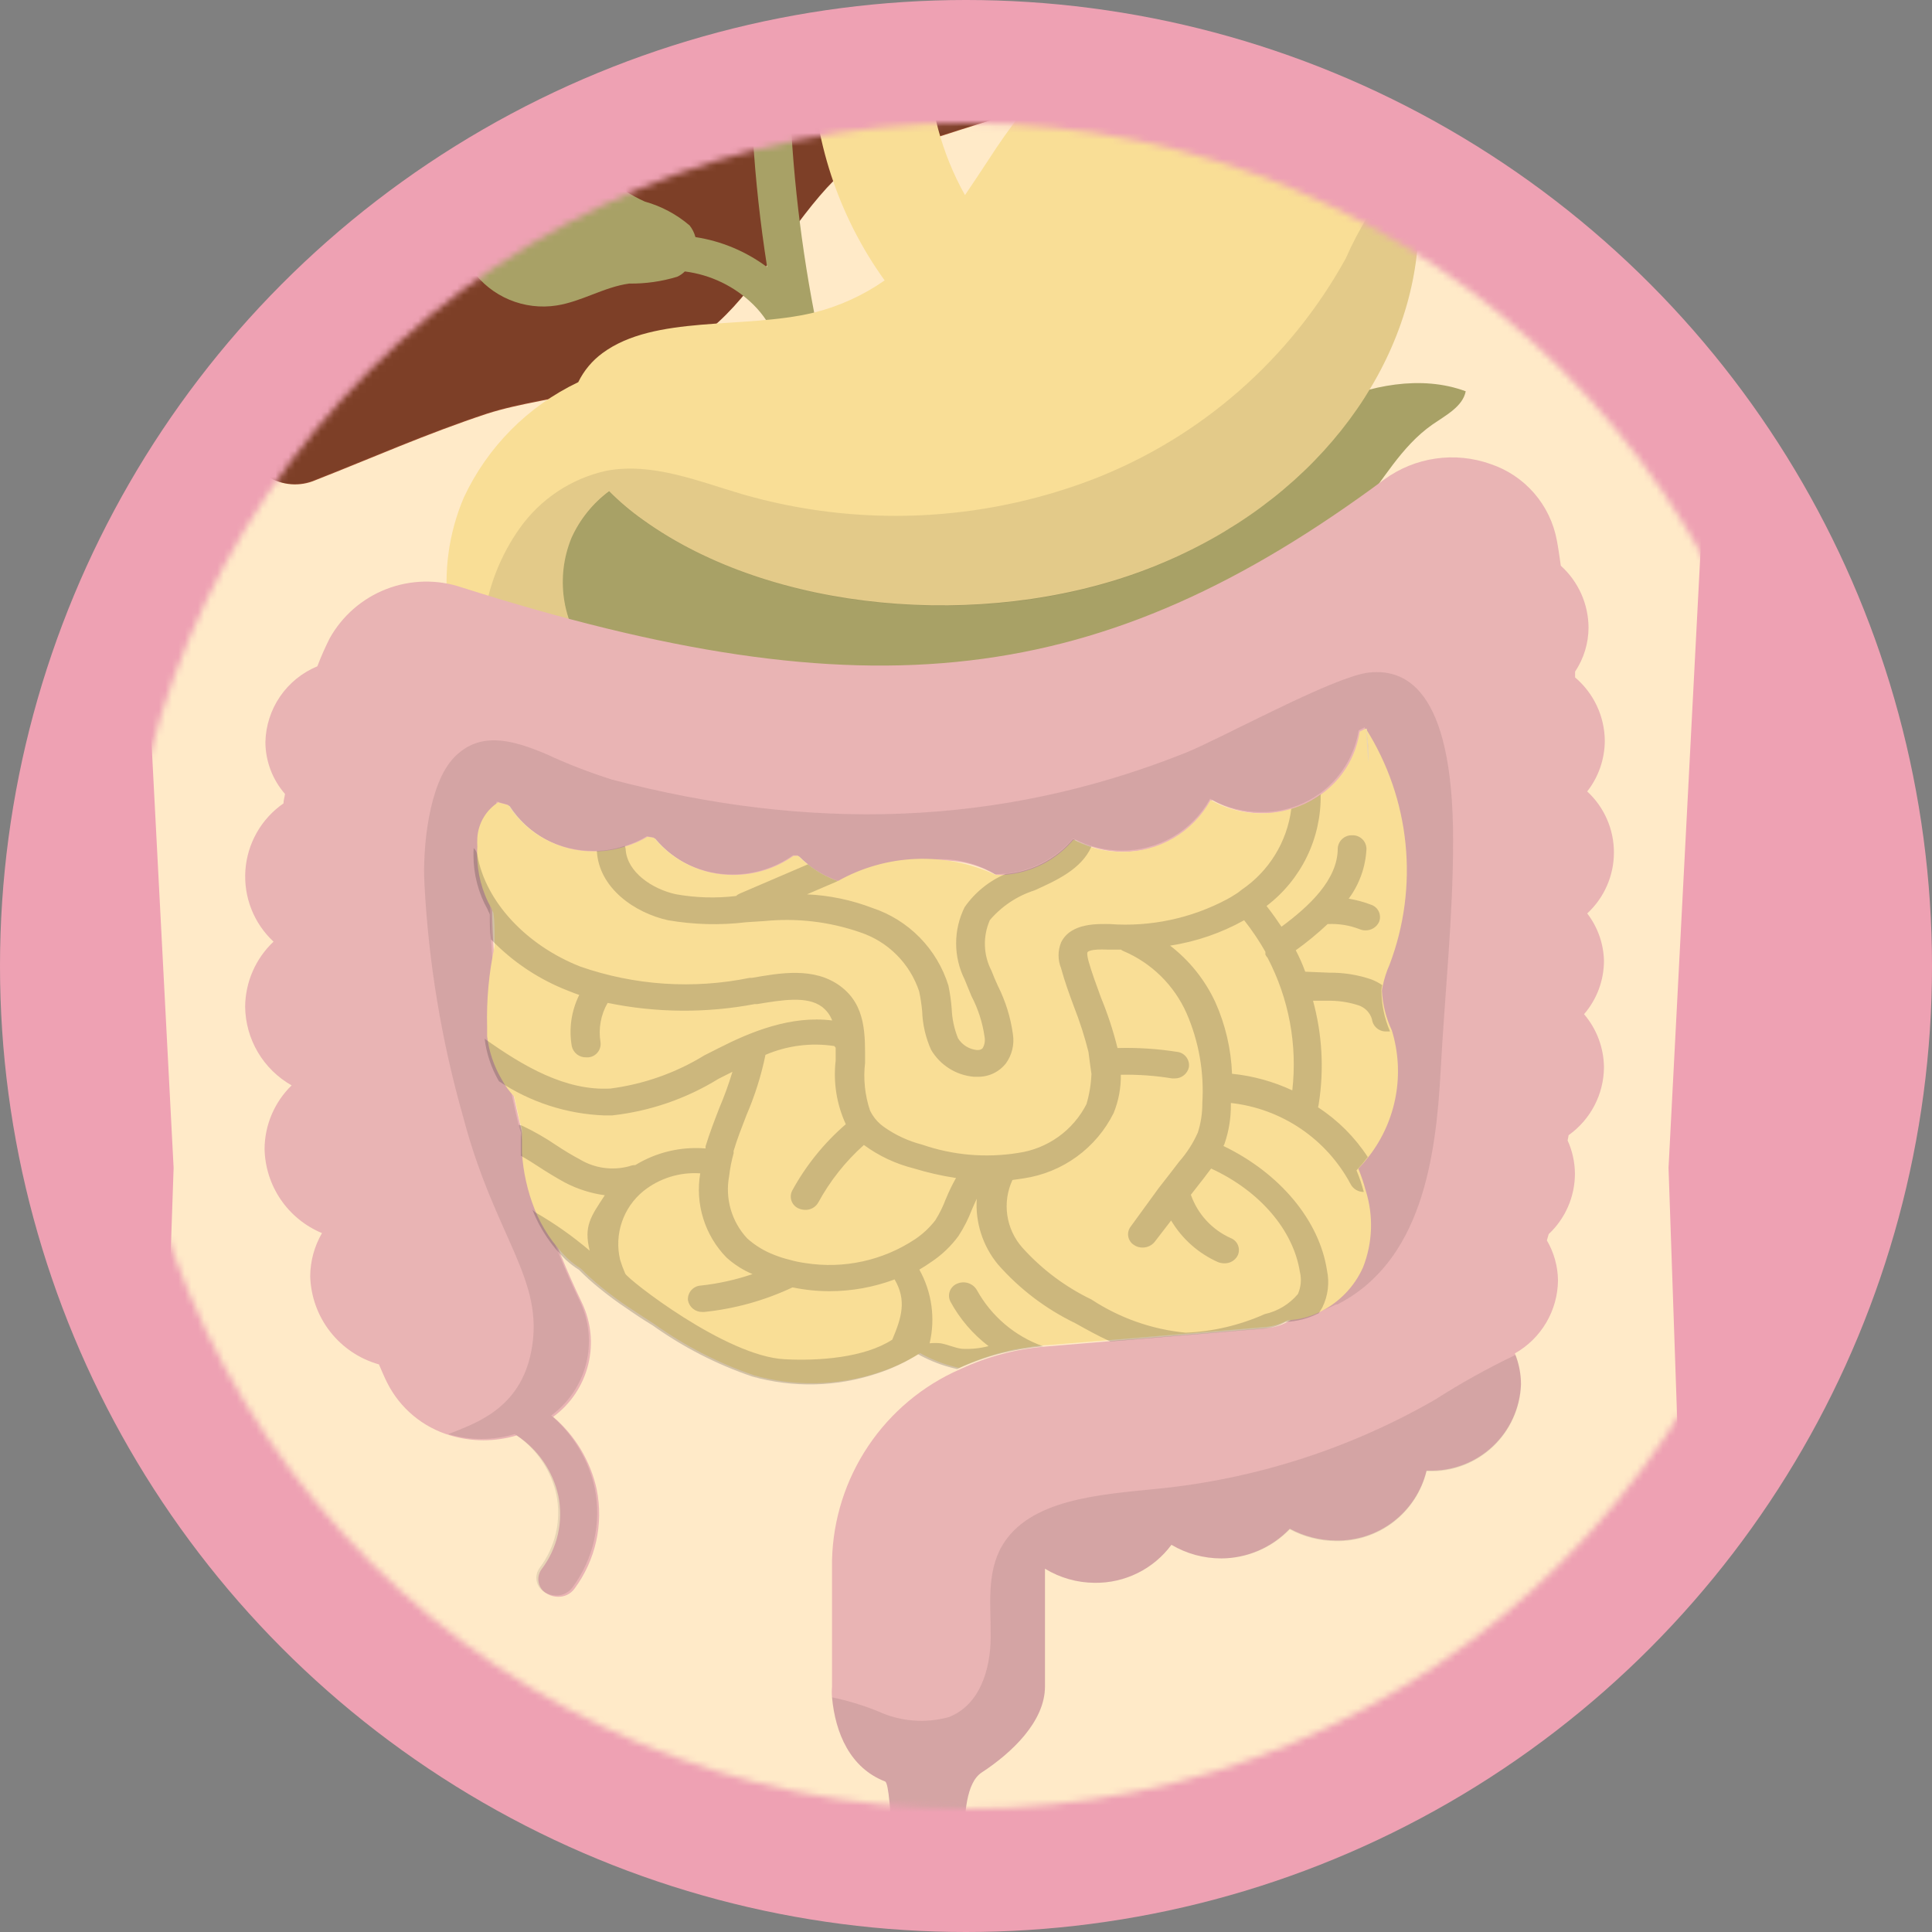
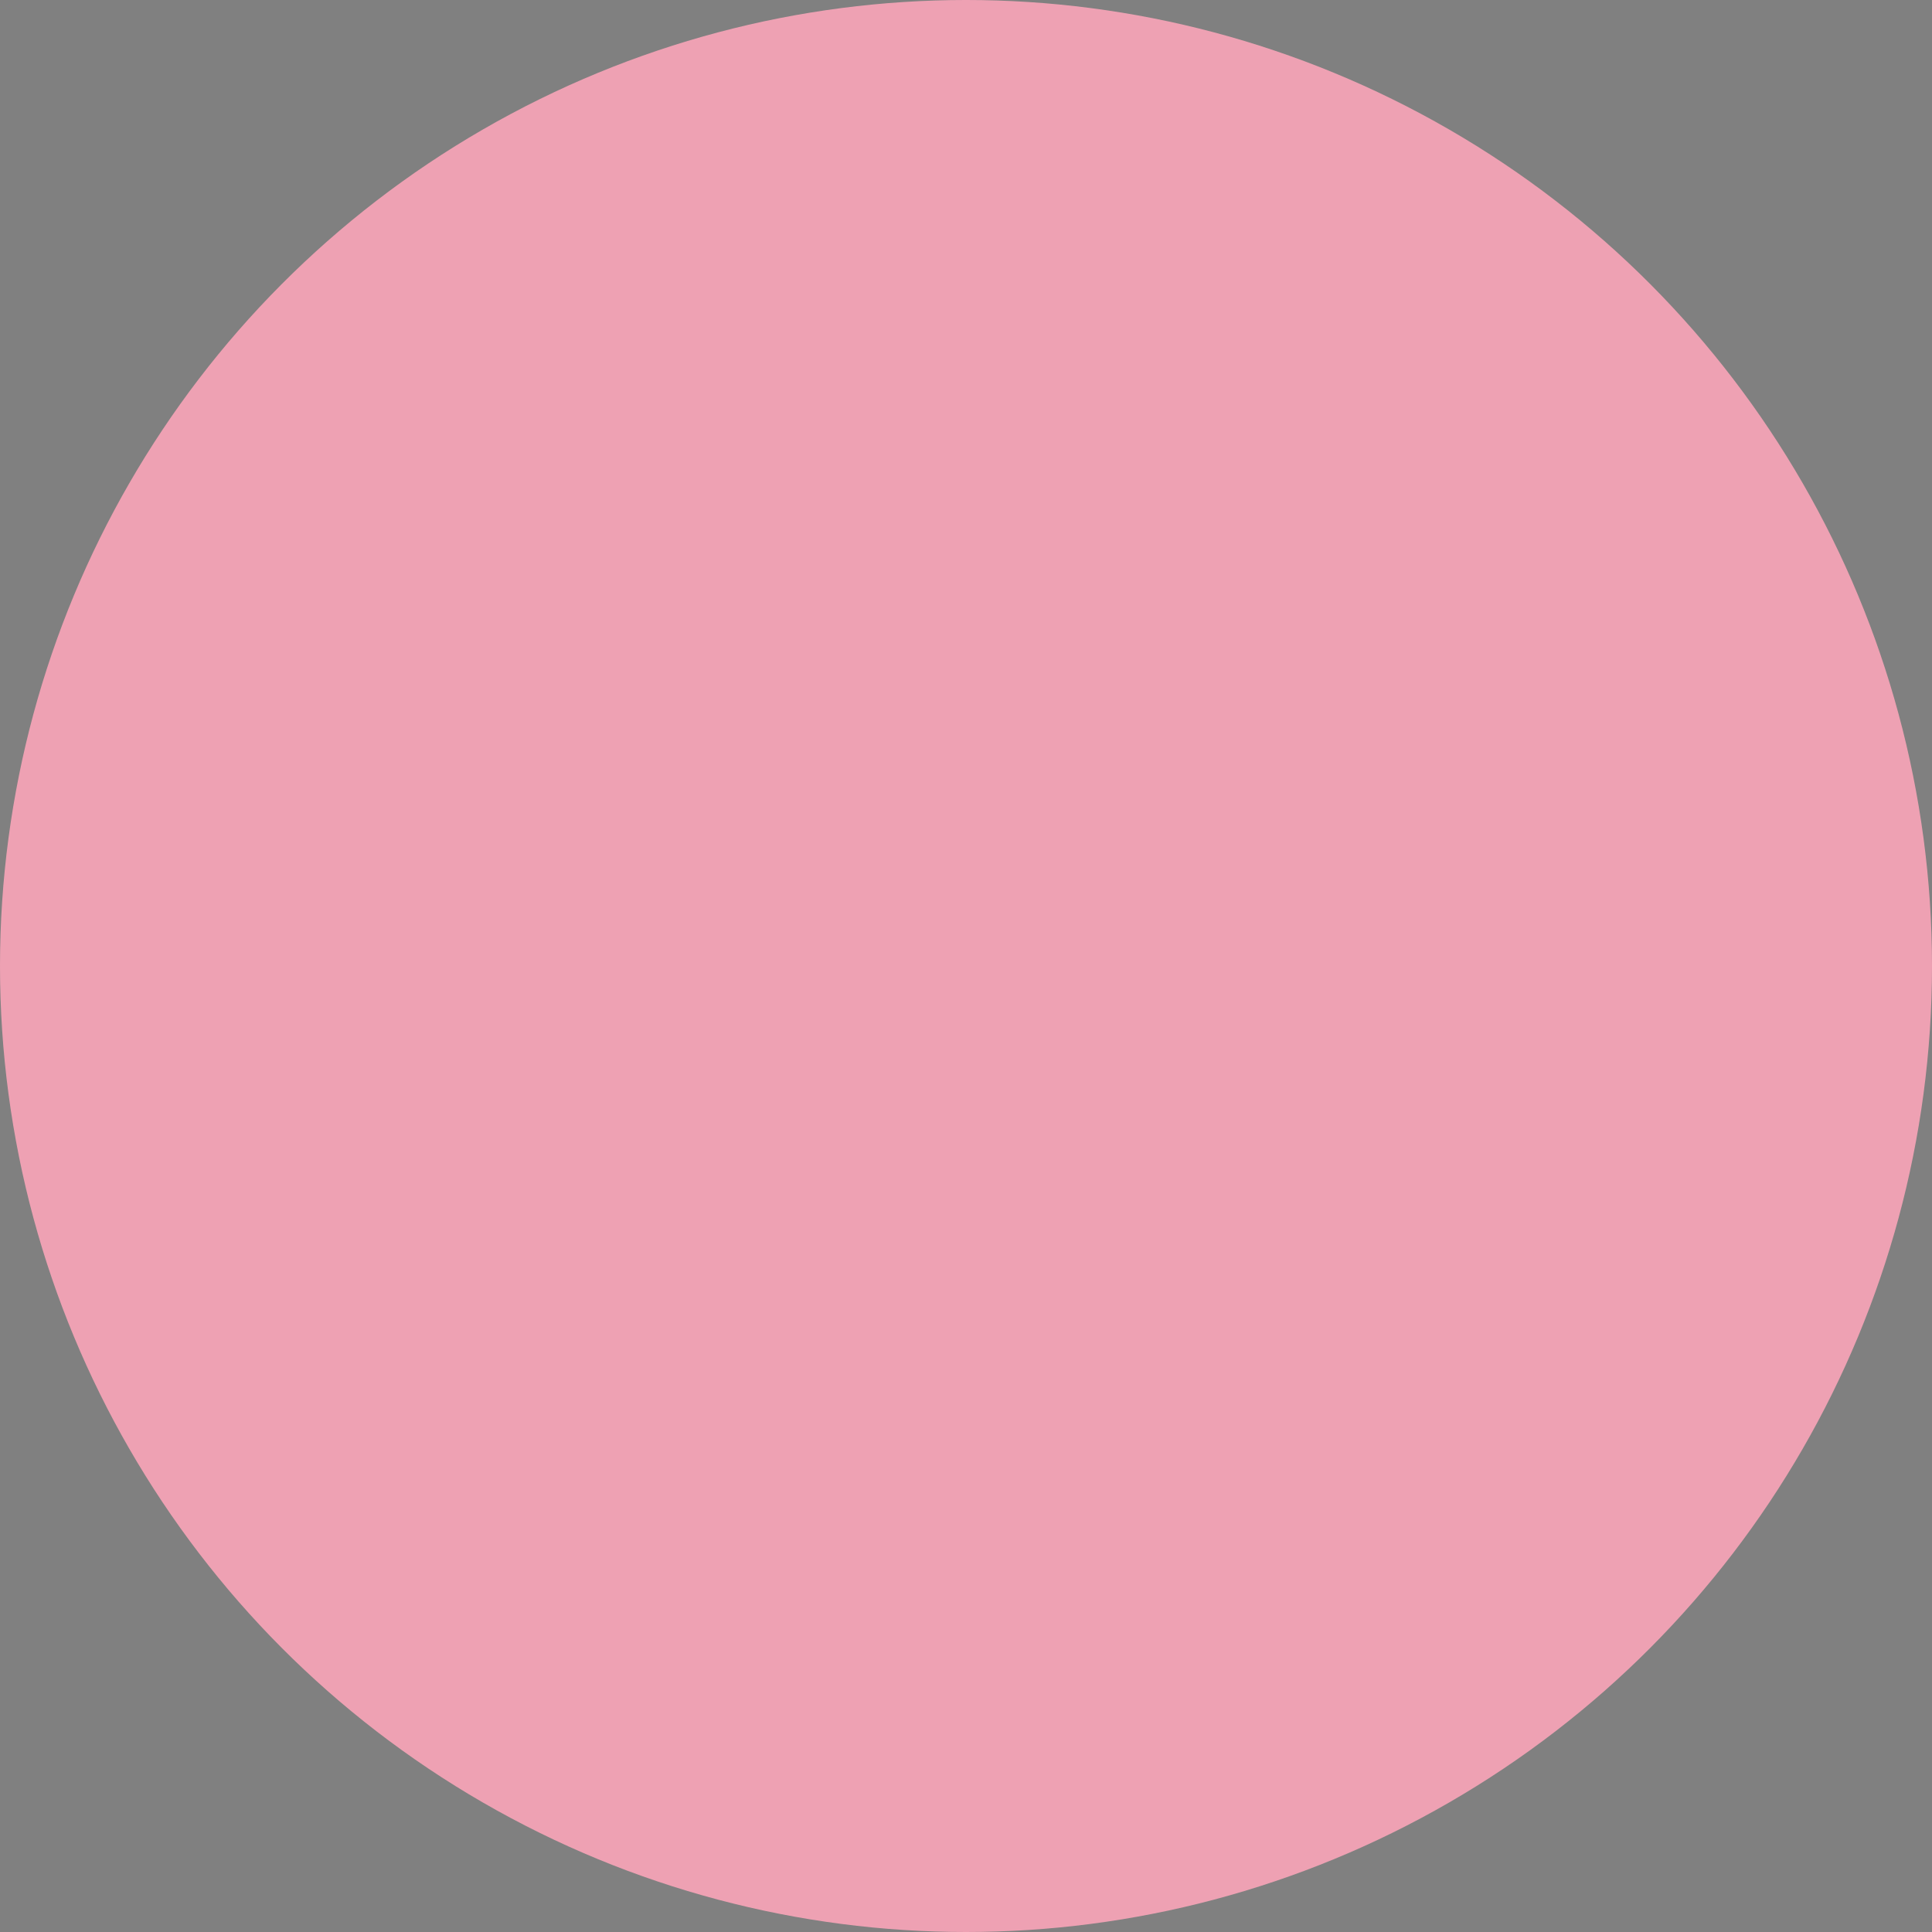
<svg xmlns="http://www.w3.org/2000/svg" width="298" height="298" viewBox="0 0 298 298" fill="none">
  <rect x="0" y="0" width="298" height="298" fill="#808080" stroke="none" />
  <circle cx="149" cy="149" r="149" fill="#EEA1B3" />
  <mask id="mask0_1_16716" style="mask-type:alpha" maskUnits="userSpaceOnUse" x="19" y="19" width="260" height="260">
-     <circle cx="149" cy="149" r="130" fill="#D9D9D9" />
-   </mask>
+     </mask>
  <g mask="url(#mask0_1_16716)">
    <path d="M142.007 -216.389L101.046 -215.288L100.893 -205.663L5.07 -178.347C-10.598 -175.787 -45.082 -156.484 -46.618 -119.747L-76.596 78.529C-78.362 151.926 -74.318 197.777 -64.82 257.528L-35.635 251.026C-23.68 170.819 -15.334 146.473 -20.096 84.622C2.228 59.918 8.935 0.14 14.132 -63.221L26.779 180.138L24.782 238.302C17.102 289.504 11.649 342.65 9.064 391.906H125.648C129.002 360.161 131.229 323.296 132.893 292.78C135.94 292.78 138.961 292.985 142.033 292.985C145.105 292.985 148.126 292.985 151.172 292.78C152.836 323.296 155.063 360.161 158.391 391.906H275.053C272.493 342.702 267.015 289.504 259.36 238.302L257.363 180.138L269.984 -63.221C275.104 0.064 281.889 59.918 304.212 84.622C299.451 146.422 307.822 170.768 319.752 251.026L348.86 257.528C358.332 197.777 362.377 151.926 360.61 78.529L330.453 -119.747C328.917 -156.484 294.458 -175.812 278.791 -178.347L182.968 -205.663L182.789 -215.288L142.007 -216.389Z" fill="#FFEAC8" />
    <path d="M110.749 49.729C117.277 43.79 122.474 34.011 128.669 27.79C134.276 22.183 179.41 13.121 198.226 0.32C199.02 -0.196 199.641 -0.938 200.009 -1.81C200.377 -2.683 200.475 -3.646 200.29 -4.574C200.106 -5.503 199.647 -6.355 198.973 -7.02C198.299 -7.686 197.442 -8.134 196.511 -8.307C170.091 -15.322 137.476 -25.28 112.029 -22.003C96.105 -19.93 86.94 -26.253 71.068 -24.179C63.388 -23.207 46.696 -17.907 39.912 -1.139C36.149 8.154 24.347 21.159 35.637 49.371C37.575 55.036 38.248 61.057 37.608 67.01C37.642 68.307 37.994 69.576 38.633 70.704C39.273 71.833 40.18 72.787 41.275 73.483C42.37 74.179 43.62 74.594 44.913 74.693C46.207 74.792 47.505 74.571 48.693 74.05C57.449 70.619 65.769 66.907 75.138 63.81C85.43 60.507 98 61.403 110.749 49.729Z" fill="#96482B" />
    <path opacity="0.2" d="M59.394 48.371C57.377 52.941 54.361 57.002 50.569 60.253C46.777 63.505 42.304 65.866 37.48 67.162C37.547 68.438 37.922 69.679 38.574 70.778C39.225 71.877 40.133 72.802 41.22 73.474C42.307 74.146 43.541 74.544 44.815 74.636C46.09 74.727 47.367 74.508 48.539 73.997C57.294 70.567 65.615 66.855 74.984 63.757C85.429 60.378 98.025 61.197 110.825 49.6C117.353 43.66 122.55 33.881 128.746 27.66C134.352 22.054 179.486 12.991 198.302 0.191C198.975 -0.242 199.526 -0.841 199.9 -1.549C200.274 -2.256 200.46 -3.048 200.439 -3.848C200.419 -4.648 200.193 -5.429 199.782 -6.116C199.372 -6.803 198.792 -7.373 198.097 -7.771C147.946 6.745 83.842 -9.742 59.394 48.371Z" fill="#1D1D1B" />
    <path d="M127.517 57.255C124.678 45.262 122.862 33.049 122.089 20.748C121.373 18.828 117.328 20.083 116.125 21.056C116.534 27.789 117.277 34.522 118.326 41.203C115.075 38.776 111.277 37.185 107.267 36.57C107.094 35.917 106.789 35.307 106.371 34.778C104.363 33.06 102.004 31.801 99.459 31.091C95.26 29.222 91.906 25.817 87.452 24.563C85.019 23.907 82.453 23.928 80.03 24.622C77.608 25.317 75.421 26.66 73.704 28.505C72.171 30.311 71.257 32.561 71.096 34.925C70.935 37.288 71.535 39.641 72.808 41.639C74.263 43.672 76.255 45.261 78.56 46.228C80.866 47.196 83.395 47.503 85.865 47.117C89.756 46.503 93.161 44.275 97.052 43.738C99.558 43.772 102.053 43.418 104.451 42.688C104.891 42.49 105.29 42.213 105.628 41.869C109.618 42.373 113.332 44.172 116.201 46.989C117.741 48.513 118.94 50.346 119.721 52.367C120.502 54.388 120.847 56.551 120.733 58.714L126.723 59.047C126.723 58.535 126.723 58.023 126.723 57.511L127.517 57.255Z" fill="#A8A166" />
    <path d="M91.984 71.412C87.145 71.796 84.304 76.532 82.64 80.705C80.079 86.363 77.801 92.994 81.206 98.216C84.022 102.491 89.808 104.155 95.107 105.384C114.999 109.967 136.068 112.936 155.883 107.714C163.903 105.339 171.706 102.281 179.205 98.575C190.392 93.454 201.964 87.874 209.567 78.709C213.305 74.228 216.07 68.878 220.959 65.473C223.033 64.039 225.619 62.708 226.079 60.353C219.193 57.793 211.18 59.431 204.498 62.503C197.816 65.575 191.954 69.953 185.272 73.051C170.91 79.681 154.116 79.835 138.014 79.861C132.117 79.99 126.218 79.759 120.349 79.169C113.192 78.323 106.202 76.407 99.613 73.486C97.291 72.15 94.663 71.436 91.984 71.412Z" fill="#A8A166" />
-     <path d="M217.579 25.153C216.49 21.026 214.476 17.2 211.691 13.965C207.898 9.82 203.174 6.634 197.909 4.672C192.643 2.709 186.987 2.025 181.406 2.675C167.146 4.544 158.672 15.04 152.477 24.641C151.299 26.433 150.096 28.25 148.842 30.094C145.246 23.674 143.31 16.458 143.21 9.101L142.621 -238.072L125.904 -236.05L125.238 9.152C125.379 21.402 129.295 33.31 136.451 43.252C133.119 45.577 129.387 47.27 125.443 48.244C114.665 50.804 100.969 48.526 92.93 54.465C91.338 55.632 90.055 57.17 89.192 58.946C81.433 62.647 75.198 68.926 71.554 76.712C69.184 82.258 68.366 88.343 69.187 94.318C70.007 100.292 72.436 105.932 76.213 110.633H76.367L90.728 100.982C88.726 98.477 87.432 95.482 86.982 92.307C86.532 89.133 86.942 85.895 88.168 82.933C89.461 80.094 91.451 77.628 93.954 75.765C95.578 77.401 97.343 78.892 99.228 80.219C119.171 94.53 151.581 97.167 176.03 88.13C200.478 79.093 216.094 59.713 218.501 39.489C219.135 34.696 218.822 29.825 217.579 25.153Z" fill="#F9DE96" />
    <path opacity="0.1" d="M218.501 39.539C216.095 59.738 200.376 79.118 176.03 88.18C151.684 97.243 119.248 94.581 99.228 80.27C97.343 78.942 95.579 77.452 93.955 75.815C91.452 77.678 89.462 80.144 88.169 82.984C86.942 85.946 86.532 89.183 86.983 92.358C87.433 95.532 88.727 98.528 90.729 101.032L76.367 110.683C74.568 105.885 73.971 100.719 74.626 95.636C75.282 90.554 77.172 85.709 80.13 81.524C83.326 76.989 88.102 73.811 93.519 72.615C100.56 71.284 107.625 74.203 114.486 76.225C132.25 81.358 151.203 80.567 168.478 73.972C185.116 67.561 198.959 55.485 207.57 39.872C209.56 35.36 212.143 31.132 215.25 27.302C215.973 26.52 216.761 25.801 217.605 25.152C218.847 29.842 219.151 34.731 218.501 39.539Z" fill="#1D1D1B" />
    <path d="M247.404 148.215C247.394 151.233 246.304 154.147 244.332 156.432C246.292 158.724 247.38 161.635 247.404 164.65C247.384 166.698 246.879 168.712 245.931 170.527C244.984 172.342 243.62 173.908 241.951 175.095L241.798 175.914C242.528 177.523 242.912 179.268 242.924 181.034C242.922 182.782 242.561 184.51 241.866 186.112C241.17 187.715 240.154 189.158 238.879 190.353L238.598 191.326C239.694 193.199 240.285 195.325 240.313 197.496C240.287 199.792 239.659 202.041 238.491 204.018C237.323 205.995 235.656 207.63 233.657 208.76C234.275 210.263 234.597 211.871 234.604 213.496C234.471 217.161 232.889 220.623 230.206 223.124C227.523 225.624 223.958 226.958 220.293 226.834H220.037C219.279 229.961 217.474 232.735 214.922 234.695C212.371 236.656 209.225 237.685 206.008 237.612C203.54 237.59 201.115 236.966 198.942 235.794C197.58 237.231 195.941 238.378 194.124 239.165C192.307 239.952 190.35 240.365 188.369 240.377C185.668 240.376 183.015 239.651 180.689 238.277C179.323 240.121 177.538 241.614 175.482 242.634C173.426 243.653 171.157 244.169 168.862 244.14C166.151 244.129 163.495 243.377 161.182 241.964V260.115C161.182 265.542 156.062 270.355 151.453 273.376C146.538 276.525 150.404 293.242 147.229 293.242C146.282 293.242 139.549 293.242 138.602 293.242C137.655 293.242 137.655 275.321 136.528 274.784C131.152 272.71 128.848 267.36 128.336 261.804C128.284 261.259 128.284 260.711 128.336 260.166V240.633C128.487 234.353 130.427 228.247 133.928 223.032C137.428 217.817 142.345 213.709 148.1 211.192C152.391 209.183 157.017 207.985 161.745 207.659L195.205 204.869C196.438 204.785 197.636 204.426 198.712 203.819C200.233 203.023 201.415 201.705 202.04 200.107C211.077 175.812 214.021 146.346 210.821 112.374L209.874 112.86C209.287 116.447 207.421 119.699 204.62 122.015C201.819 124.33 198.274 125.553 194.642 125.456C191.949 125.439 189.305 124.734 186.961 123.408C185.608 125.853 183.618 127.887 181.202 129.293C178.786 130.7 176.035 131.426 173.24 131.395C170.65 131.381 168.103 130.74 165.815 129.526C164.331 131.27 162.482 132.667 160.398 133.619C158.315 134.57 156.048 135.052 153.757 135.03C150.801 133.25 147.351 132.468 143.917 132.8C140.482 133.132 137.245 134.56 134.685 136.874C132.571 136.88 130.476 136.464 128.524 135.651C126.573 134.837 124.803 133.643 123.318 132.137H122.602C119.892 134.055 116.654 135.084 113.334 135.081C110.998 135.099 108.688 134.596 106.571 133.608C104.455 132.62 102.584 131.174 101.097 129.373L100.073 129.193C97.595 130.668 94.764 131.446 91.881 131.446C89.249 131.476 86.653 130.838 84.335 129.594C82.016 128.349 80.05 126.538 78.62 124.329L76.905 123.843C74.216 140.816 76.905 165.265 83.791 186.052C83.776 186.111 83.776 186.173 83.791 186.231C85.457 191.234 87.441 196.125 89.73 200.875C91.175 203.87 91.526 207.276 90.722 210.503C89.918 213.73 88.009 216.573 85.327 218.539C88.718 221.431 91.073 225.35 92.034 229.701C92.572 232.359 92.544 235.1 91.954 237.746C91.362 240.393 90.221 242.885 88.604 245.061C88.311 245.46 87.924 245.781 87.477 245.995C87.031 246.21 86.539 246.311 86.044 246.29C85.458 246.288 84.883 246.129 84.38 245.829C84.053 245.654 83.768 245.409 83.545 245.113C83.322 244.816 83.166 244.474 83.088 244.112C83.01 243.749 83.012 243.373 83.094 243.011C83.175 242.649 83.335 242.309 83.561 242.015C84.763 240.422 85.613 238.592 86.055 236.645C86.496 234.699 86.519 232.681 86.121 230.725C85.278 226.899 82.972 223.555 79.695 221.407C76.354 222.403 72.796 222.403 69.455 221.407C67.364 220.791 65.422 219.754 63.749 218.358C62.075 216.962 60.706 215.238 59.727 213.291C59.266 212.395 58.856 211.371 58.447 210.45C55.457 209.609 52.816 207.833 50.908 205.382C49.001 202.931 47.929 199.934 47.848 196.83C47.867 194.499 48.494 192.214 49.666 190.199C47.084 189.129 44.87 187.328 43.297 185.018C41.724 182.708 40.859 179.989 40.808 177.194C40.822 175.369 41.198 173.565 41.914 171.887C42.631 170.208 43.673 168.688 44.981 167.415C42.828 166.196 41.034 164.434 39.776 162.305C38.518 160.176 37.841 157.753 37.812 155.28C37.828 153.399 38.224 151.54 38.976 149.815C39.728 148.091 40.822 146.536 42.19 145.245C40.689 143.847 39.52 142.131 38.769 140.222C38.018 138.313 37.705 136.26 37.852 134.214C38 132.169 38.604 130.182 39.62 128.4C40.637 126.619 42.04 125.087 43.726 123.92C43.726 123.433 43.906 122.947 43.957 122.46C42.025 120.246 40.953 117.411 40.936 114.473C40.989 111.955 41.776 109.507 43.199 107.429C44.622 105.352 46.62 103.734 48.949 102.774C49.507 101.309 50.14 99.874 50.843 98.473C52.781 94.995 55.873 92.303 59.584 90.864C63.296 89.424 67.394 89.326 71.17 90.588C133.968 110.53 169.886 106.306 213.56 73.922C215.888 72.235 218.591 71.14 221.436 70.73C224.282 70.319 227.184 70.606 229.893 71.567C232.497 72.436 234.82 73.986 236.621 76.057C238.421 78.128 239.634 80.644 240.134 83.343C240.39 84.648 240.543 85.903 240.748 87.26C242.086 88.466 243.156 89.939 243.893 91.583C244.629 93.228 245.014 95.007 245.023 96.809C245.013 99.225 244.292 101.584 242.95 103.593C242.95 103.9 242.95 104.207 242.95 104.489C244.372 105.693 245.518 107.19 246.309 108.878C247.1 110.566 247.517 112.404 247.532 114.268C247.516 117.099 246.562 119.845 244.819 122.076C246.118 123.275 247.155 124.73 247.864 126.349C248.573 127.968 248.939 129.717 248.939 131.485C248.939 133.252 248.573 135.001 247.864 136.62C247.155 138.239 246.118 139.694 244.819 140.893C246.438 142.996 247.344 145.561 247.404 148.215Z" fill="#E9B4B4" />
    <path opacity="0.1" d="M224.134 129.629C224.134 141.456 222.854 153.284 222.214 165.111C221.497 178.679 219.245 194.603 206.265 201.208H206.086C203.663 202.395 201.073 203.206 198.406 203.614C199.926 202.819 201.108 201.5 201.734 199.902C210.771 175.607 213.715 146.141 210.515 112.169L209.568 112.655C208.981 116.242 207.114 119.494 204.314 121.81C201.513 124.126 197.968 125.348 194.335 125.251C191.643 125.234 188.999 124.529 186.655 123.203C185.302 125.649 183.311 127.682 180.896 129.089C178.48 130.495 175.728 131.221 172.933 131.19C170.344 131.176 167.797 130.535 165.509 129.321C164.025 131.066 162.175 132.463 160.092 133.414C158.008 134.365 155.741 134.847 153.451 134.825C150.495 133.045 147.045 132.263 143.61 132.595C140.176 132.927 136.939 134.355 134.379 136.669C132.264 136.675 130.17 136.259 128.218 135.446C126.267 134.633 124.497 133.438 123.012 131.933H122.295C119.586 133.85 116.347 134.879 113.028 134.877C110.692 134.894 108.382 134.391 106.265 133.403C104.148 132.416 102.278 130.969 100.791 129.168L99.767 128.989C97.289 130.463 94.458 131.241 91.575 131.241C88.943 131.271 86.347 130.633 84.028 129.389C81.71 128.145 79.744 126.333 78.314 124.124L76.598 123.638C73.91 140.611 76.598 165.06 83.485 185.847C83.47 185.906 83.47 185.968 83.485 186.027C85.151 191.029 87.135 195.92 89.424 200.67C90.869 203.665 91.22 207.072 90.416 210.298C89.611 213.525 87.703 216.368 85.021 218.335C88.412 221.226 90.766 225.145 91.728 229.496C92.266 232.154 92.238 234.895 91.647 237.542C91.056 240.188 89.915 242.68 88.298 244.857C88.004 245.256 87.618 245.576 87.171 245.791C86.725 246.005 86.232 246.106 85.738 246.086C85.152 246.083 84.577 245.924 84.074 245.625C83.747 245.449 83.462 245.205 83.239 244.908C83.016 244.611 82.86 244.27 82.782 243.907C82.704 243.544 82.706 243.169 82.788 242.807C82.869 242.445 83.028 242.105 83.254 241.81C84.457 240.217 85.307 238.387 85.749 236.441C86.19 234.494 86.212 232.476 85.814 230.52C84.972 226.694 82.665 223.35 79.389 221.202C76.048 222.198 72.489 222.198 69.149 221.202C73.321 219.538 80.234 217.336 81.949 208.402C84.099 197.316 76.368 190.968 71.453 172.33C68.1 160.563 66.091 148.453 65.462 136.234C65.18 130.755 66.128 120.873 70.045 116.828C73.962 112.783 78.851 114.038 84.202 116.291C87.525 117.835 90.946 119.16 94.442 120.259C124.727 128.195 153.912 127.657 182.815 116.137C187.602 114.217 201.427 106.69 208.416 104.412C209.159 104.153 209.921 103.947 210.694 103.798C216.557 102.927 224.134 105.897 224.134 129.629Z" fill="#1D1D1B" />
    <path opacity="0.1" d="M234.603 213.598C234.469 217.263 232.888 220.725 230.205 223.226C227.522 225.726 223.957 227.06 220.292 226.936H220.036C219.278 230.063 217.473 232.837 214.921 234.797C212.369 236.758 209.224 237.787 206.007 237.714C203.539 237.692 201.113 237.068 198.941 235.896C197.57 237.314 195.927 238.442 194.111 239.212C192.294 239.981 190.341 240.377 188.368 240.376C185.667 240.376 183.014 239.651 180.688 238.277C179.322 240.121 177.537 241.614 175.481 242.633C173.425 243.652 171.156 244.169 168.861 244.139C166.15 244.129 163.494 243.376 161.181 241.963V260.114C161.181 265.541 156.06 270.354 151.452 273.375C146.537 276.524 150.403 293.241 147.228 293.241C146.281 293.241 139.548 293.241 138.601 293.241C137.654 293.241 137.654 275.321 136.527 274.783C131.151 272.71 128.847 267.359 128.335 261.804C130.758 262.309 133.131 263.029 135.426 263.954C138.849 265.538 142.723 265.855 146.358 264.85C151.196 262.956 152.758 257.426 152.809 252.613C152.86 247.8 152.092 242.706 154.55 238.456C158.748 231.262 169.475 230.545 178.359 229.649C193.511 228.17 208.174 223.475 221.367 215.876C225.351 213.327 229.489 211.027 233.758 208.99C234.325 210.459 234.612 212.023 234.603 213.598Z" fill="#1D1D1B" />
-     <path d="M211.256 178.218C210.711 178.93 210.13 179.614 209.515 180.266C209.967 181.348 210.343 182.46 210.641 183.594C211.881 187.491 211.736 191.696 210.232 195.499C208.904 198.461 206.587 200.868 203.678 202.308C202.087 203.115 200.34 203.569 198.558 203.64C197.482 204.247 196.283 204.606 195.051 204.689L171.549 206.66L161.591 207.48H161.207C159.85 207.608 158.647 207.787 157.239 208.017C155.831 208.248 155.293 208.427 154.346 208.657C152.149 209.248 150.008 210.028 147.946 210.987C146.216 210.615 144.539 210.031 142.953 209.246C142.595 209.067 142.262 208.913 141.929 208.708C139.921 209.972 137.763 210.978 135.504 211.704C129.298 213.753 122.621 213.905 116.329 212.139C110.853 210.271 105.678 207.615 100.969 204.254C99.637 203.409 98.409 202.564 97.052 201.694C95.566 200.708 94.13 199.649 92.751 198.519C91.647 197.634 90.596 196.685 89.602 195.678C88.872 195.222 88.187 194.699 87.554 194.116C85.322 191.948 83.577 189.33 82.434 186.436C81.356 183.693 80.708 180.8 80.514 177.86C80.514 176.708 80.514 175.53 80.514 174.378C80.514 173.968 80.309 173.533 80.207 173.098C79.925 171.792 79.618 170.538 79.311 169.13C78.534 168.319 77.871 167.406 77.339 166.416C76.168 164.404 75.419 162.174 75.138 159.863C75.138 159.402 75.138 158.89 75.138 158.429C75.023 154.234 75.409 150.039 76.29 145.936C76.29 145.526 76.29 145.091 76.29 144.681C76.29 143.35 76.29 142.121 76.111 140.816C75.868 140.246 75.595 139.691 75.291 139.152C74.011 136.492 73.438 133.547 73.627 130.601C73.6 130.141 73.6 129.679 73.627 129.219C73.699 128.098 74.038 127.011 74.618 126.048C75.197 125.086 75.998 124.277 76.955 123.689C76.949 123.731 76.949 123.775 76.955 123.817C77.448 123.918 77.936 124.046 78.414 124.201C79.845 126.41 81.811 128.221 84.129 129.466C86.448 130.71 89.044 131.347 91.675 131.318H92.188C93.651 131.273 95.1 131.014 96.488 130.55C97.674 130.203 98.81 129.704 99.868 129.065L100.892 129.244C102.379 131.045 104.249 132.492 106.366 133.48C108.483 134.467 110.793 134.971 113.129 134.953C116.448 134.955 119.686 133.927 122.396 132.009H123.113C123.586 132.486 124.091 132.931 124.623 133.34C126.002 134.45 127.561 135.316 129.232 135.9C132.919 133.825 137.047 132.654 141.275 132.485C145.503 132.316 149.711 133.153 153.552 134.928C154.098 134.965 154.645 134.965 155.19 134.928C159.233 134.571 162.969 132.629 165.584 129.526C166.495 130.001 167.446 130.395 168.426 130.704C169.912 131.157 171.455 131.39 173.009 131.395C175.804 131.426 178.555 130.699 180.971 129.293C183.387 127.887 185.377 125.853 186.73 123.407C188.623 124.477 190.717 125.145 192.879 125.37C195.042 125.594 197.228 125.371 199.3 124.713C200.926 124.233 202.458 123.48 203.832 122.486C205.408 121.358 206.742 119.924 207.753 118.271C208.765 116.617 209.433 114.777 209.72 112.86L210.667 112.374C210.846 114.166 210.897 115.881 211.051 117.647C211.14 115.88 211.011 114.109 210.667 112.374C214.061 117.746 216.159 123.834 216.794 130.157C217.43 136.479 216.585 142.863 214.328 148.803C213.859 149.854 213.507 150.953 213.278 152.08C213.209 152.313 213.166 152.554 213.15 152.797C213.256 154.925 213.778 157.013 214.686 158.941C215.685 162.196 215.895 165.642 215.298 168.994C214.702 172.346 213.316 175.508 211.256 178.218Z" fill="#F9DE96" />
+     <path d="M211.256 178.218C210.711 178.93 210.13 179.614 209.515 180.266C209.967 181.348 210.343 182.46 210.641 183.594C211.881 187.491 211.736 191.696 210.232 195.499C208.904 198.461 206.587 200.868 203.678 202.308C202.087 203.115 200.34 203.569 198.558 203.64C197.482 204.247 196.283 204.606 195.051 204.689L171.549 206.66L161.591 207.48H161.207C159.85 207.608 158.647 207.787 157.239 208.017C155.831 208.248 155.293 208.427 154.346 208.657C152.149 209.248 150.008 210.028 147.946 210.987C146.216 210.615 144.539 210.031 142.953 209.246C142.595 209.067 142.262 208.913 141.929 208.708C139.921 209.972 137.763 210.978 135.504 211.704C129.298 213.753 122.621 213.905 116.329 212.139C110.853 210.271 105.678 207.615 100.969 204.254C99.637 203.409 98.409 202.564 97.052 201.694C95.566 200.708 94.13 199.649 92.751 198.519C91.647 197.634 90.596 196.685 89.602 195.678C88.872 195.222 88.187 194.699 87.554 194.116C85.322 191.948 83.577 189.33 82.434 186.436C81.356 183.693 80.708 180.8 80.514 177.86C80.514 176.708 80.514 175.53 80.514 174.378C80.514 173.968 80.309 173.533 80.207 173.098C79.925 171.792 79.618 170.538 79.311 169.13C78.534 168.319 77.871 167.406 77.339 166.416C76.168 164.404 75.419 162.174 75.138 159.863C75.138 159.402 75.138 158.89 75.138 158.429C75.023 154.234 75.409 150.039 76.29 145.936C76.29 145.526 76.29 145.091 76.29 144.681C76.29 143.35 76.29 142.121 76.111 140.816C75.868 140.246 75.595 139.691 75.291 139.152C74.011 136.492 73.438 133.547 73.627 130.601C73.6 130.141 73.6 129.679 73.627 129.219C73.699 128.098 74.038 127.011 74.618 126.048C75.197 125.086 75.998 124.277 76.955 123.689C76.949 123.731 76.949 123.775 76.955 123.817C79.845 126.41 81.811 128.221 84.129 129.466C86.448 130.71 89.044 131.347 91.675 131.318H92.188C93.651 131.273 95.1 131.014 96.488 130.55C97.674 130.203 98.81 129.704 99.868 129.065L100.892 129.244C102.379 131.045 104.249 132.492 106.366 133.48C108.483 134.467 110.793 134.971 113.129 134.953C116.448 134.955 119.686 133.927 122.396 132.009H123.113C123.586 132.486 124.091 132.931 124.623 133.34C126.002 134.45 127.561 135.316 129.232 135.9C132.919 133.825 137.047 132.654 141.275 132.485C145.503 132.316 149.711 133.153 153.552 134.928C154.098 134.965 154.645 134.965 155.19 134.928C159.233 134.571 162.969 132.629 165.584 129.526C166.495 130.001 167.446 130.395 168.426 130.704C169.912 131.157 171.455 131.39 173.009 131.395C175.804 131.426 178.555 130.699 180.971 129.293C183.387 127.887 185.377 125.853 186.73 123.407C188.623 124.477 190.717 125.145 192.879 125.37C195.042 125.594 197.228 125.371 199.3 124.713C200.926 124.233 202.458 123.48 203.832 122.486C205.408 121.358 206.742 119.924 207.753 118.271C208.765 116.617 209.433 114.777 209.72 112.86L210.667 112.374C210.846 114.166 210.897 115.881 211.051 117.647C211.14 115.88 211.011 114.109 210.667 112.374C214.061 117.746 216.159 123.834 216.794 130.157C217.43 136.479 216.585 142.863 214.328 148.803C213.859 149.854 213.507 150.953 213.278 152.08C213.209 152.313 213.166 152.554 213.15 152.797C213.256 154.925 213.778 157.013 214.686 158.941C215.685 162.196 215.895 165.642 215.298 168.994C214.702 172.346 213.316 175.508 211.256 178.218Z" fill="#F9DE96" />
    <path opacity="0.2" d="M103.043 141.941C107.026 142.63 111.088 142.733 115.101 142.248L117.891 142.069C122.892 141.568 127.941 142.162 132.689 143.81C134.808 144.517 136.733 145.709 138.311 147.291C139.888 148.874 141.075 150.802 141.777 152.923C141.99 153.929 142.144 154.946 142.238 155.97C142.305 158.029 142.775 160.056 143.62 161.935C144.305 163.096 145.257 164.078 146.396 164.8C147.536 165.521 148.831 165.96 150.174 166.082H150.711C151.565 166.113 152.414 165.942 153.188 165.581C153.962 165.221 154.64 164.682 155.166 164.008C156.09 162.72 156.476 161.122 156.241 159.554C155.887 156.961 155.109 154.444 153.937 152.104C153.579 151.336 153.246 150.543 152.939 149.749C152.311 148.546 151.961 147.217 151.917 145.861C151.873 144.505 152.134 143.156 152.683 141.915C154.508 139.778 156.893 138.191 159.569 137.333C162.974 135.797 166.814 134.056 168.35 130.574C167.37 130.266 166.419 129.872 165.509 129.396C162.893 132.499 159.157 134.441 155.115 134.798C152.566 135.875 150.374 137.65 148.791 139.918C147.928 141.652 147.478 143.562 147.478 145.499C147.478 147.436 147.928 149.346 148.791 151.08C149.124 151.925 149.483 152.744 149.841 153.64C150.866 155.601 151.55 157.722 151.863 159.912C151.979 160.508 151.879 161.125 151.582 161.653C151.582 161.653 151.351 162.012 150.66 161.96C150.071 161.899 149.504 161.704 149.002 161.389C148.501 161.073 148.078 160.647 147.767 160.143C147.185 158.699 146.856 157.167 146.795 155.612C146.705 154.398 146.534 153.192 146.283 152.002C145.418 149.221 143.904 146.686 141.865 144.607C139.826 142.528 137.321 140.964 134.557 140.046C131.329 138.812 127.924 138.103 124.471 137.947L129.002 136.001L129.233 135.873C127.562 135.289 126.003 134.423 124.624 133.313L114.128 137.819C113.909 137.907 113.708 138.037 113.539 138.203C110.428 138.575 107.278 138.481 104.195 137.922C100.534 137.102 96.797 134.517 96.515 131.137C96.513 130.907 96.46 130.68 96.361 130.472C94.973 130.936 93.524 131.195 92.061 131.24C92.368 137 97.923 140.814 103.043 141.941Z" fill="#1D1D1B" />
    <path opacity="0.2" d="M213.074 152.669C213.09 152.426 213.132 152.185 213.202 151.952C212.667 151.588 212.091 151.287 211.487 151.056C209.41 150.352 207.228 150.006 205.035 150.032L201.323 149.878C200.911 148.746 200.424 147.643 199.864 146.576C201.591 145.338 203.233 143.987 204.779 142.531C206.464 142.443 208.148 142.714 209.72 143.325C210.004 143.446 210.309 143.507 210.616 143.504C211.045 143.511 211.467 143.397 211.834 143.175C212.201 142.953 212.497 142.633 212.69 142.25C212.801 141.997 212.858 141.724 212.858 141.449C212.857 141.173 212.8 140.9 212.69 140.648C212.579 140.395 212.417 140.168 212.215 139.981C212.012 139.794 211.773 139.651 211.512 139.561C210.387 139.129 209.22 138.812 208.031 138.614C209.684 136.382 210.637 133.709 210.77 130.934C210.767 130.651 210.707 130.371 210.594 130.111C210.481 129.851 210.317 129.616 210.112 129.42C209.906 129.225 209.664 129.072 209.399 128.972C209.134 128.871 208.852 128.825 208.568 128.835C208.006 128.814 207.459 129.014 207.042 129.392C206.626 129.77 206.374 130.296 206.341 130.857C206.341 135.721 201.887 139.817 197.663 142.941C196.946 141.866 196.178 140.79 195.358 139.741C198.003 137.73 200.137 135.125 201.587 132.136C203.037 129.147 203.762 125.859 203.704 122.537C202.331 123.531 200.799 124.284 199.173 124.764C198.856 127.273 198.007 129.686 196.682 131.84C195.358 133.995 193.588 135.842 191.493 137.257C191.22 137.493 190.929 137.707 190.622 137.897C190.187 138.179 189.726 138.461 189.291 138.691C183.735 141.661 177.449 142.993 171.166 142.531C169.528 142.531 165.175 142.25 163.665 145.373C163.148 146.645 163.148 148.069 163.665 149.341C164.203 151.338 164.945 153.36 165.662 155.306C166.552 157.568 167.296 159.886 167.889 162.244C167.889 162.397 168.35 165.648 168.35 165.648C168.286 167.227 168.028 168.792 167.582 170.308C166.557 172.317 165.063 174.049 163.227 175.359C161.391 176.669 159.267 177.518 157.034 177.834C152.072 178.633 146.989 178.193 142.237 176.554C140.146 176.017 138.168 175.107 136.4 173.866C135.661 173.36 135.033 172.706 134.557 171.946L134.199 171.306C133.404 168.935 133.141 166.417 133.431 163.933C133.431 159.786 133.661 155.101 129.616 152.106C125.571 149.11 120.298 150.083 115.997 150.826H115.638C106.928 152.609 97.897 152.008 89.5 149.085C81.129 145.782 74.882 139.049 73.628 131.881C73.561 131.471 73.364 131.094 73.065 130.806C72.875 133.752 73.448 136.697 74.729 139.357C75.032 139.896 75.306 140.451 75.548 141.021C75.548 142.275 75.548 143.581 75.727 144.886C79.089 148.387 83.179 151.105 87.708 152.848C88.246 153.079 88.783 153.258 89.347 153.463C88.128 155.909 87.724 158.681 88.195 161.373C88.307 161.869 88.588 162.312 88.989 162.624C89.39 162.937 89.887 163.101 90.396 163.088H90.754C91.035 163.063 91.307 162.982 91.554 162.848C91.802 162.715 92.02 162.532 92.195 162.312C92.369 162.092 92.497 161.838 92.571 161.567C92.645 161.295 92.663 161.012 92.623 160.733C92.28 158.653 92.669 156.517 93.724 154.691C101.209 156.231 108.923 156.292 116.432 154.871H116.816C120.579 154.256 124.496 153.565 126.8 155.306C127.504 155.849 128.044 156.575 128.362 157.405C122.013 156.586 115.741 159.172 110.877 161.655L108.649 162.781C104.234 165.49 99.296 167.234 94.159 167.901C87.247 168.285 80.77 164.496 74.754 160.221C75.036 162.533 75.785 164.762 76.956 166.775C81.789 170.008 87.427 171.834 93.238 172.049H94.39C100.209 171.409 105.814 169.485 110.8 166.416L112.976 165.316C112.404 167.211 111.729 169.075 110.953 170.897C110.211 172.817 109.443 174.788 108.829 176.81V177.143C105.039 176.826 101.246 177.722 98 179.703C97.684 179.706 97.371 179.766 97.078 179.882C95.792 180.233 94.448 180.319 93.127 180.134C91.807 179.949 90.538 179.498 89.398 178.807C88.195 178.167 87.017 177.45 85.814 176.657C84.137 175.513 82.374 174.503 80.54 173.636C80.375 173.572 80.203 173.529 80.028 173.508C80.028 173.943 80.258 174.378 80.335 174.788C80.335 175.94 80.335 177.117 80.335 178.27C81.308 178.807 82.23 179.396 83.202 180.036C84.175 180.676 85.763 181.649 87.119 182.391C89.046 183.4 91.134 184.067 93.289 184.362C91.113 187.665 90.012 189.124 90.959 192.913C88.365 190.698 85.571 188.727 82.614 187.025L82.127 186.615C83.271 189.509 85.016 192.127 87.247 194.295C87.88 194.878 88.566 195.401 89.295 195.857C90.289 196.864 91.341 197.813 92.444 198.699C93.824 199.828 95.259 200.888 96.745 201.873C98.025 202.769 99.305 203.614 100.662 204.433C105.372 207.794 110.546 210.45 116.022 212.318C122.315 214.084 128.991 213.933 135.197 211.883C137.456 211.158 139.615 210.152 141.623 208.888C141.956 209.093 142.289 209.246 142.647 209.425C144.233 210.21 145.909 210.795 147.639 211.166C149.702 210.207 151.843 209.428 154.039 208.837C156.29 208.258 158.585 207.864 160.9 207.659C156.536 206.109 152.893 203.012 150.66 198.955C150.355 198.452 149.877 198.078 149.316 197.904C148.755 197.729 148.149 197.766 147.613 198.008C147.355 198.114 147.122 198.273 146.929 198.476C146.737 198.678 146.588 198.918 146.494 199.181C146.4 199.444 146.362 199.724 146.383 200.002C146.404 200.281 146.483 200.552 146.615 200.798C148.068 203.463 150.065 205.791 152.477 207.633C151.125 207.985 149.726 208.123 148.33 208.043C147.229 207.889 146.205 207.403 145.13 207.198C144.552 207.134 143.968 207.134 143.389 207.198C144.299 203.344 143.733 199.289 141.802 195.832C142.442 195.448 143.056 195.064 143.671 194.628C145.286 193.553 146.699 192.201 147.844 190.635C148.667 189.371 149.353 188.024 149.892 186.615C150.148 186.026 150.378 185.463 150.66 184.9C150.419 188.561 151.582 192.177 153.911 195.012C157.246 198.813 161.312 201.904 165.867 204.1C167.608 205.073 169.4 206.072 171.268 206.917L194.77 204.945C196.002 204.862 197.201 204.503 198.277 203.896C200.059 203.825 201.806 203.371 203.397 202.564C203.602 202.283 203.781 201.976 203.96 201.668C204.838 199.892 205.09 197.872 204.677 195.934C203.499 188.254 197.432 180.958 188.702 176.759C188.796 176.627 188.865 176.48 188.907 176.324C189.538 174.46 189.858 172.506 189.854 170.538V170.129C193.714 170.555 197.412 171.916 200.628 174.093C203.844 176.27 206.481 179.197 208.312 182.622C208.504 182.998 208.798 183.312 209.16 183.53C209.522 183.747 209.938 183.858 210.36 183.85C210.062 182.716 209.686 181.604 209.234 180.522C209.849 179.87 210.43 179.186 210.975 178.474C208.98 175.406 206.363 172.789 203.295 170.794C203.352 170.593 203.395 170.387 203.423 170.18C204.242 164.902 203.936 159.51 202.527 154.359H204.651C206.292 154.315 207.928 154.549 209.49 155.05C209.994 155.205 210.452 155.483 210.822 155.858C211.193 156.233 211.465 156.694 211.615 157.2C211.679 157.739 211.944 158.233 212.357 158.584C212.77 158.936 213.3 159.118 213.842 159.095H214.047H214.405C213.531 157.065 213.079 154.879 213.074 152.669ZM121.04 209.656C111.977 209.221 96.848 197.342 96.438 196.446C96.129 195.746 95.864 195.028 95.644 194.295C95.192 192.381 95.285 190.377 95.915 188.513C96.543 186.648 97.683 184.998 99.203 183.748C101.684 181.748 104.83 180.76 108.009 180.983C107.612 183.312 107.771 185.703 108.474 187.958C109.177 190.214 110.404 192.272 112.054 193.963C113.239 195.038 114.598 195.904 116.074 196.523C113.492 197.401 110.822 197.994 108.112 198.289C107.829 198.302 107.552 198.372 107.297 198.494C107.042 198.617 106.814 198.79 106.628 199.003C106.441 199.216 106.299 199.464 106.211 199.733C106.123 200.002 106.09 200.286 106.115 200.568C106.212 201.083 106.49 201.546 106.898 201.874C107.306 202.203 107.818 202.375 108.342 202.36H108.624C113.345 201.875 117.95 200.594 122.243 198.571C124.104 198.958 126 199.155 127.901 199.16C131.345 199.164 134.762 198.548 137.988 197.342C139.882 200.593 139.063 203.23 137.629 206.635C133.328 209.425 126.288 209.937 121.04 209.656ZM145.898 184.9C145.471 186.064 144.922 187.18 144.26 188.228C143.382 189.362 142.327 190.347 141.136 191.147C136.177 194.432 130.17 195.747 124.291 194.833C123.426 194.718 122.57 194.538 121.731 194.295C120.964 194.111 120.211 193.871 119.478 193.579C117.924 192.994 116.492 192.126 115.254 191.019C114.07 189.749 113.2 188.218 112.715 186.551C112.231 184.883 112.144 183.125 112.464 181.418C112.6 180.224 112.832 179.043 113.155 177.886C113.166 177.766 113.166 177.646 113.155 177.527C113.693 175.709 114.41 173.892 115.152 171.972C116.438 168.99 117.416 165.885 118.07 162.704C121.415 161.268 125.096 160.798 128.695 161.348L128.899 161.604C128.899 162.244 128.899 162.909 128.899 163.575C128.505 166.933 129.045 170.335 130.461 173.405C127.113 176.295 124.312 179.764 122.192 183.646C122.065 183.892 121.991 184.163 121.974 184.439C121.957 184.716 121.998 184.994 122.095 185.254C122.191 185.514 122.34 185.751 122.534 185.95C122.727 186.149 122.959 186.306 123.216 186.411C123.533 186.54 123.872 186.609 124.215 186.615C124.618 186.623 125.016 186.523 125.367 186.325C125.718 186.127 126.01 185.838 126.211 185.489C128.028 182.144 130.41 179.138 133.251 176.605C135.553 178.296 138.161 179.522 140.932 180.215C143.068 180.87 145.25 181.366 147.46 181.7C146.869 182.739 146.347 183.817 145.898 184.926V184.9ZM200.504 196.19C200.775 197.328 200.667 198.524 200.197 199.595C198.878 201.164 197.078 202.253 195.077 202.692C191.233 204.41 187.098 205.383 182.891 205.56C177.699 205.062 172.708 203.305 168.35 200.44C164.314 198.496 160.696 195.783 157.7 192.452C156.454 191.05 155.645 189.315 155.372 187.459C155.099 185.603 155.375 183.709 156.164 182.007L157.93 181.751C160.88 181.308 163.68 180.16 166.091 178.404C168.502 176.648 170.454 174.336 171.78 171.665C172.537 169.795 172.912 167.793 172.881 165.776C175.53 165.721 178.178 165.909 180.792 166.34H181.176C181.684 166.352 182.182 166.188 182.583 165.875C182.985 165.563 183.265 165.121 183.377 164.624C183.421 164.348 183.407 164.066 183.339 163.794C183.27 163.523 183.147 163.268 182.977 163.046C182.807 162.824 182.594 162.638 182.35 162.5C182.107 162.362 181.838 162.275 181.56 162.244C178.521 161.766 175.444 161.569 172.369 161.655C171.711 158.992 170.855 156.382 169.809 153.847C169.092 151.875 168.401 150.032 167.889 148.214C167.659 147.318 167.684 146.986 167.735 146.883C167.787 146.781 168.171 146.346 170.884 146.474H172.907C173.004 146.562 173.117 146.632 173.24 146.678C177.6 148.52 181.097 151.953 183.019 156.279C184.916 160.637 185.75 165.384 185.451 170.129C185.466 171.675 185.232 173.213 184.76 174.685C184.033 176.327 183.057 177.847 181.867 179.191L180.612 180.83L178.718 183.262L174.417 189.175C174.246 189.391 174.123 189.641 174.056 189.908C173.989 190.175 173.98 190.453 174.028 190.724C174.076 190.995 174.182 191.253 174.337 191.48C174.493 191.707 174.694 191.899 174.929 192.043C175.314 192.304 175.77 192.438 176.235 192.427C176.585 192.43 176.932 192.356 177.251 192.21C177.569 192.064 177.852 191.85 178.078 191.582L180.638 188.254C182.33 191.094 184.861 193.339 187.883 194.679C188.202 194.801 188.54 194.862 188.882 194.859C189.288 194.867 189.689 194.764 190.041 194.561C190.393 194.358 190.682 194.063 190.878 193.707C191.004 193.46 191.077 193.19 191.092 192.914C191.107 192.638 191.063 192.361 190.964 192.103C190.865 191.845 190.713 191.61 190.518 191.414C190.322 191.219 190.087 191.066 189.829 190.967C188.405 190.329 187.125 189.407 186.069 188.259C185.013 187.11 184.201 185.758 183.685 184.286L185.681 181.726L186.808 180.241C194.334 183.697 199.506 189.764 200.504 196.216V196.19ZM199.327 168.183C196.394 166.815 193.253 165.949 190.034 165.623C189.888 161.824 189.02 158.088 187.474 154.615C185.885 151.175 183.487 148.171 180.484 145.859C184.493 145.244 188.36 143.918 191.902 141.942C193.117 143.478 194.212 145.104 195.179 146.806V146.986C195.168 147.071 195.168 147.157 195.179 147.242C195.266 147.419 195.378 147.583 195.512 147.728C198.807 154.018 200.136 161.154 199.327 168.208V168.183Z" fill="#1D1D1B" />
  </g>
</svg>